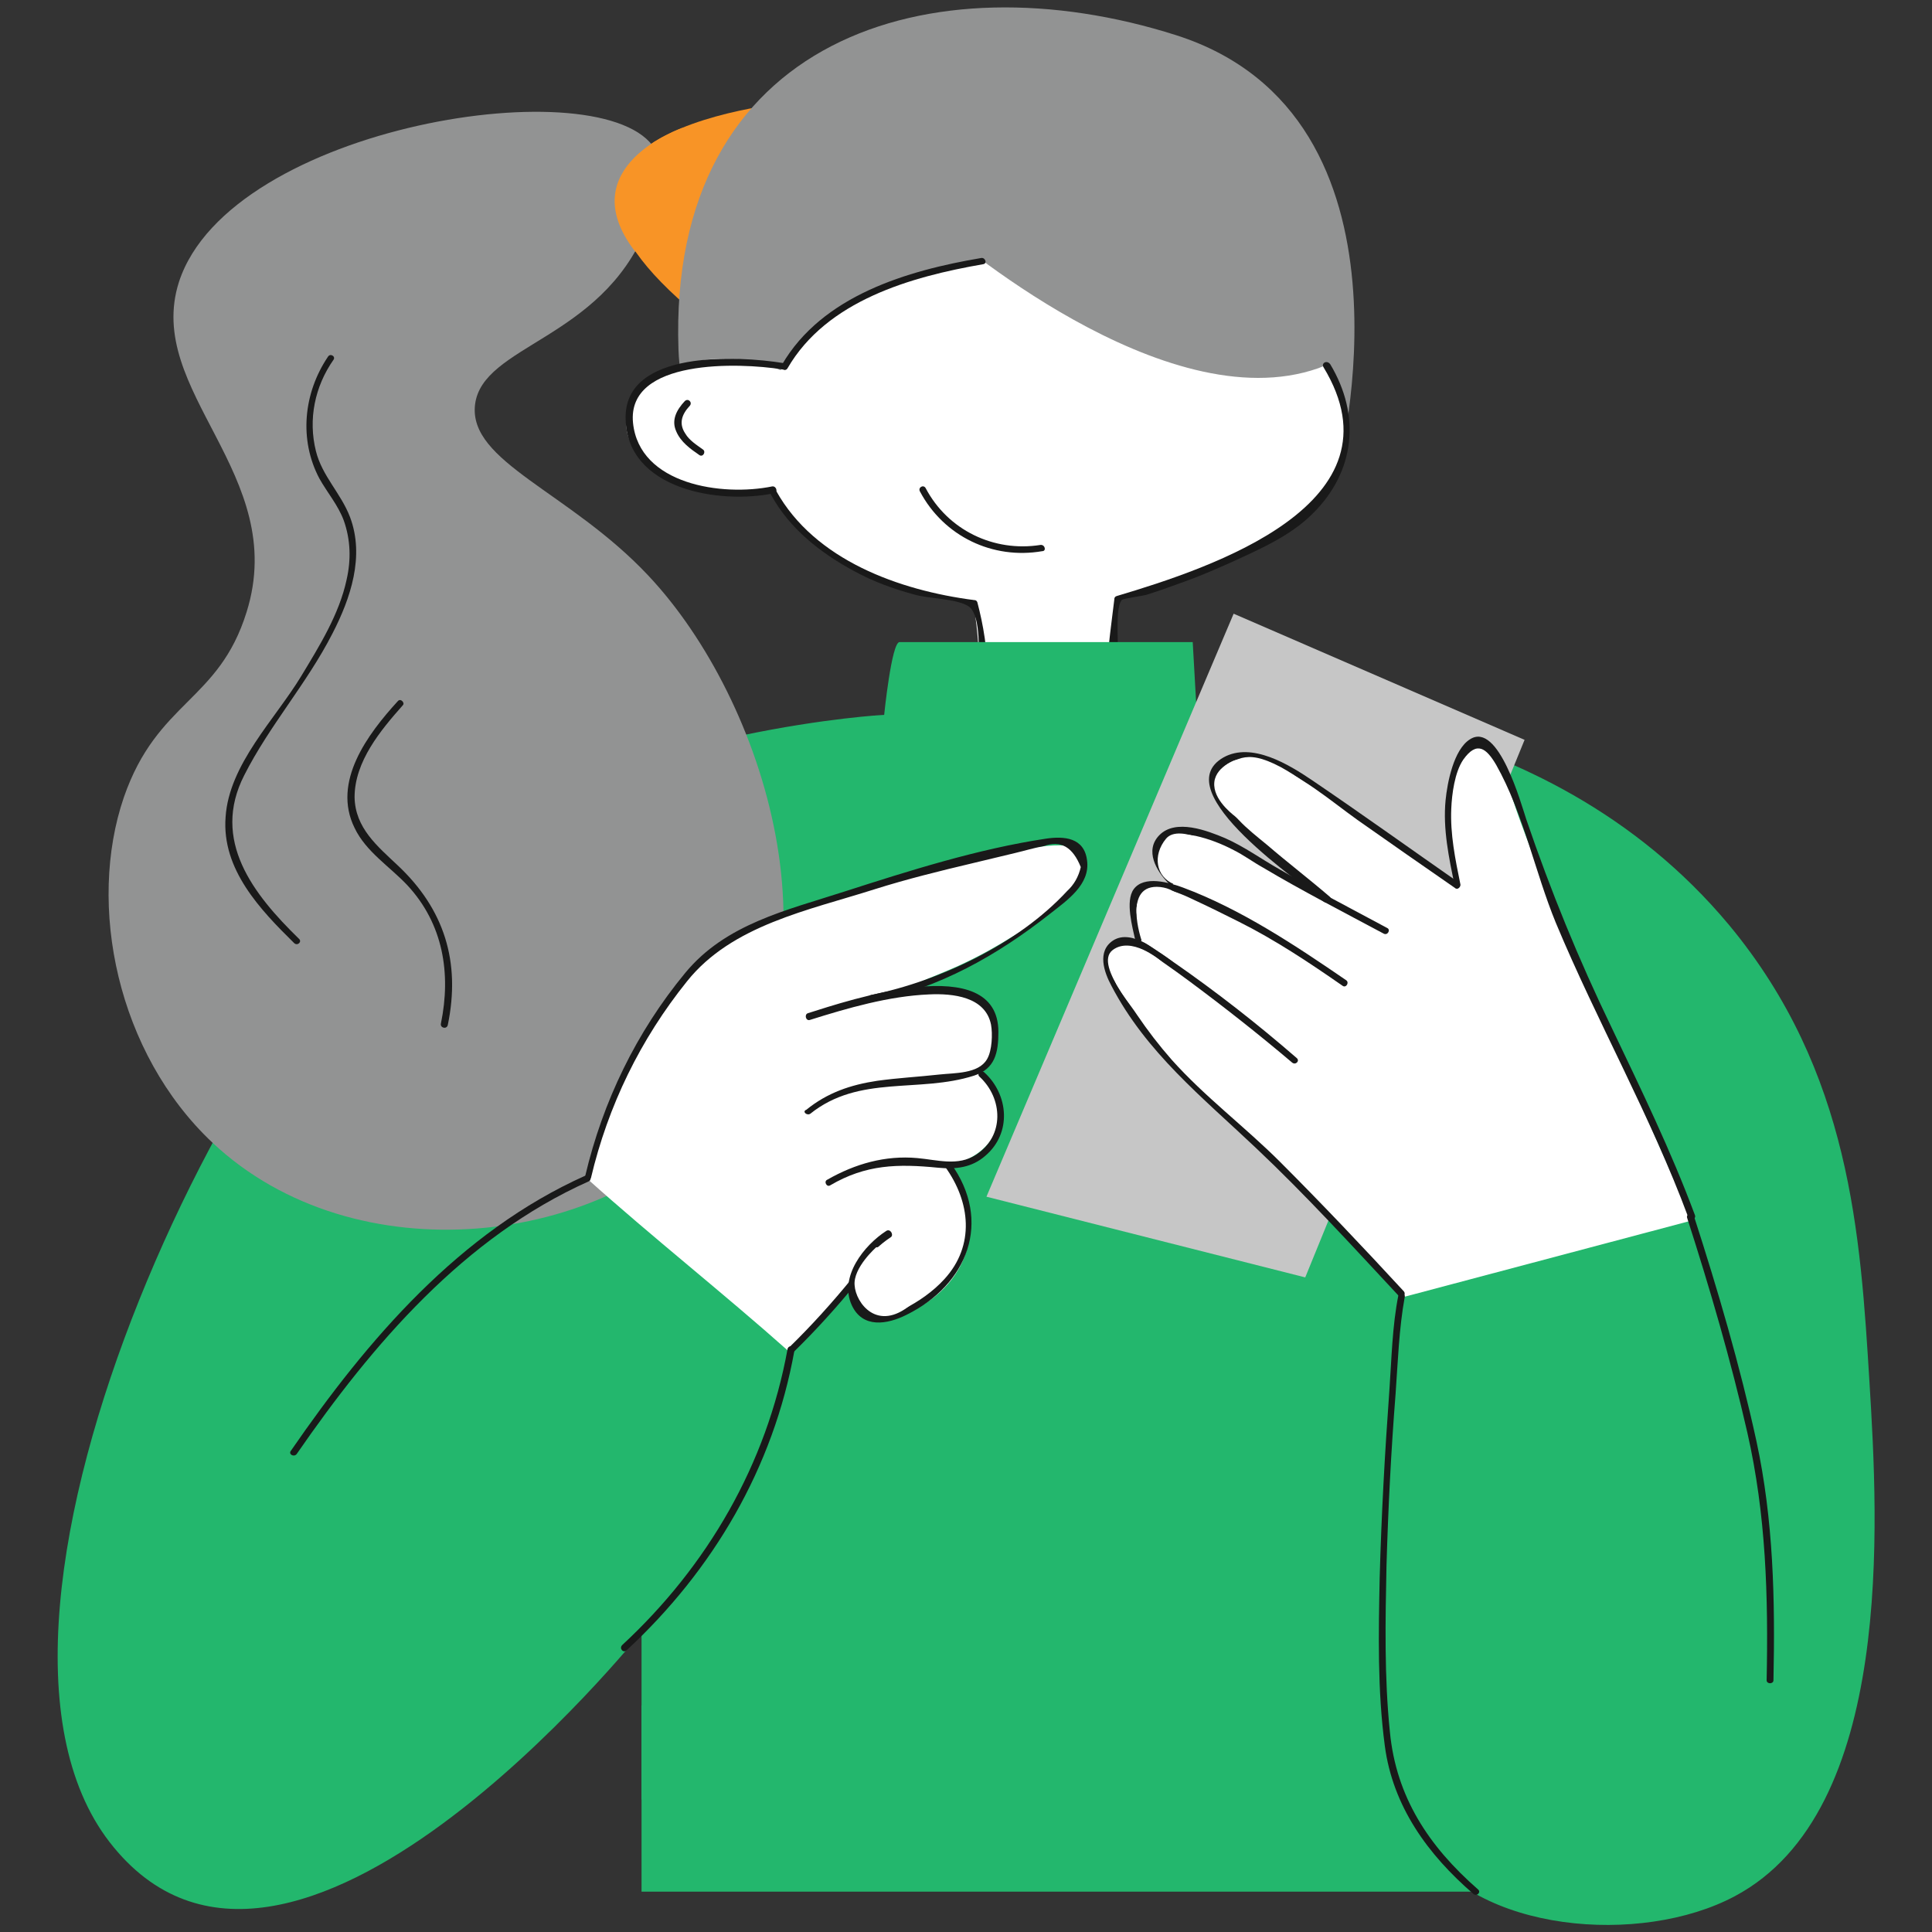
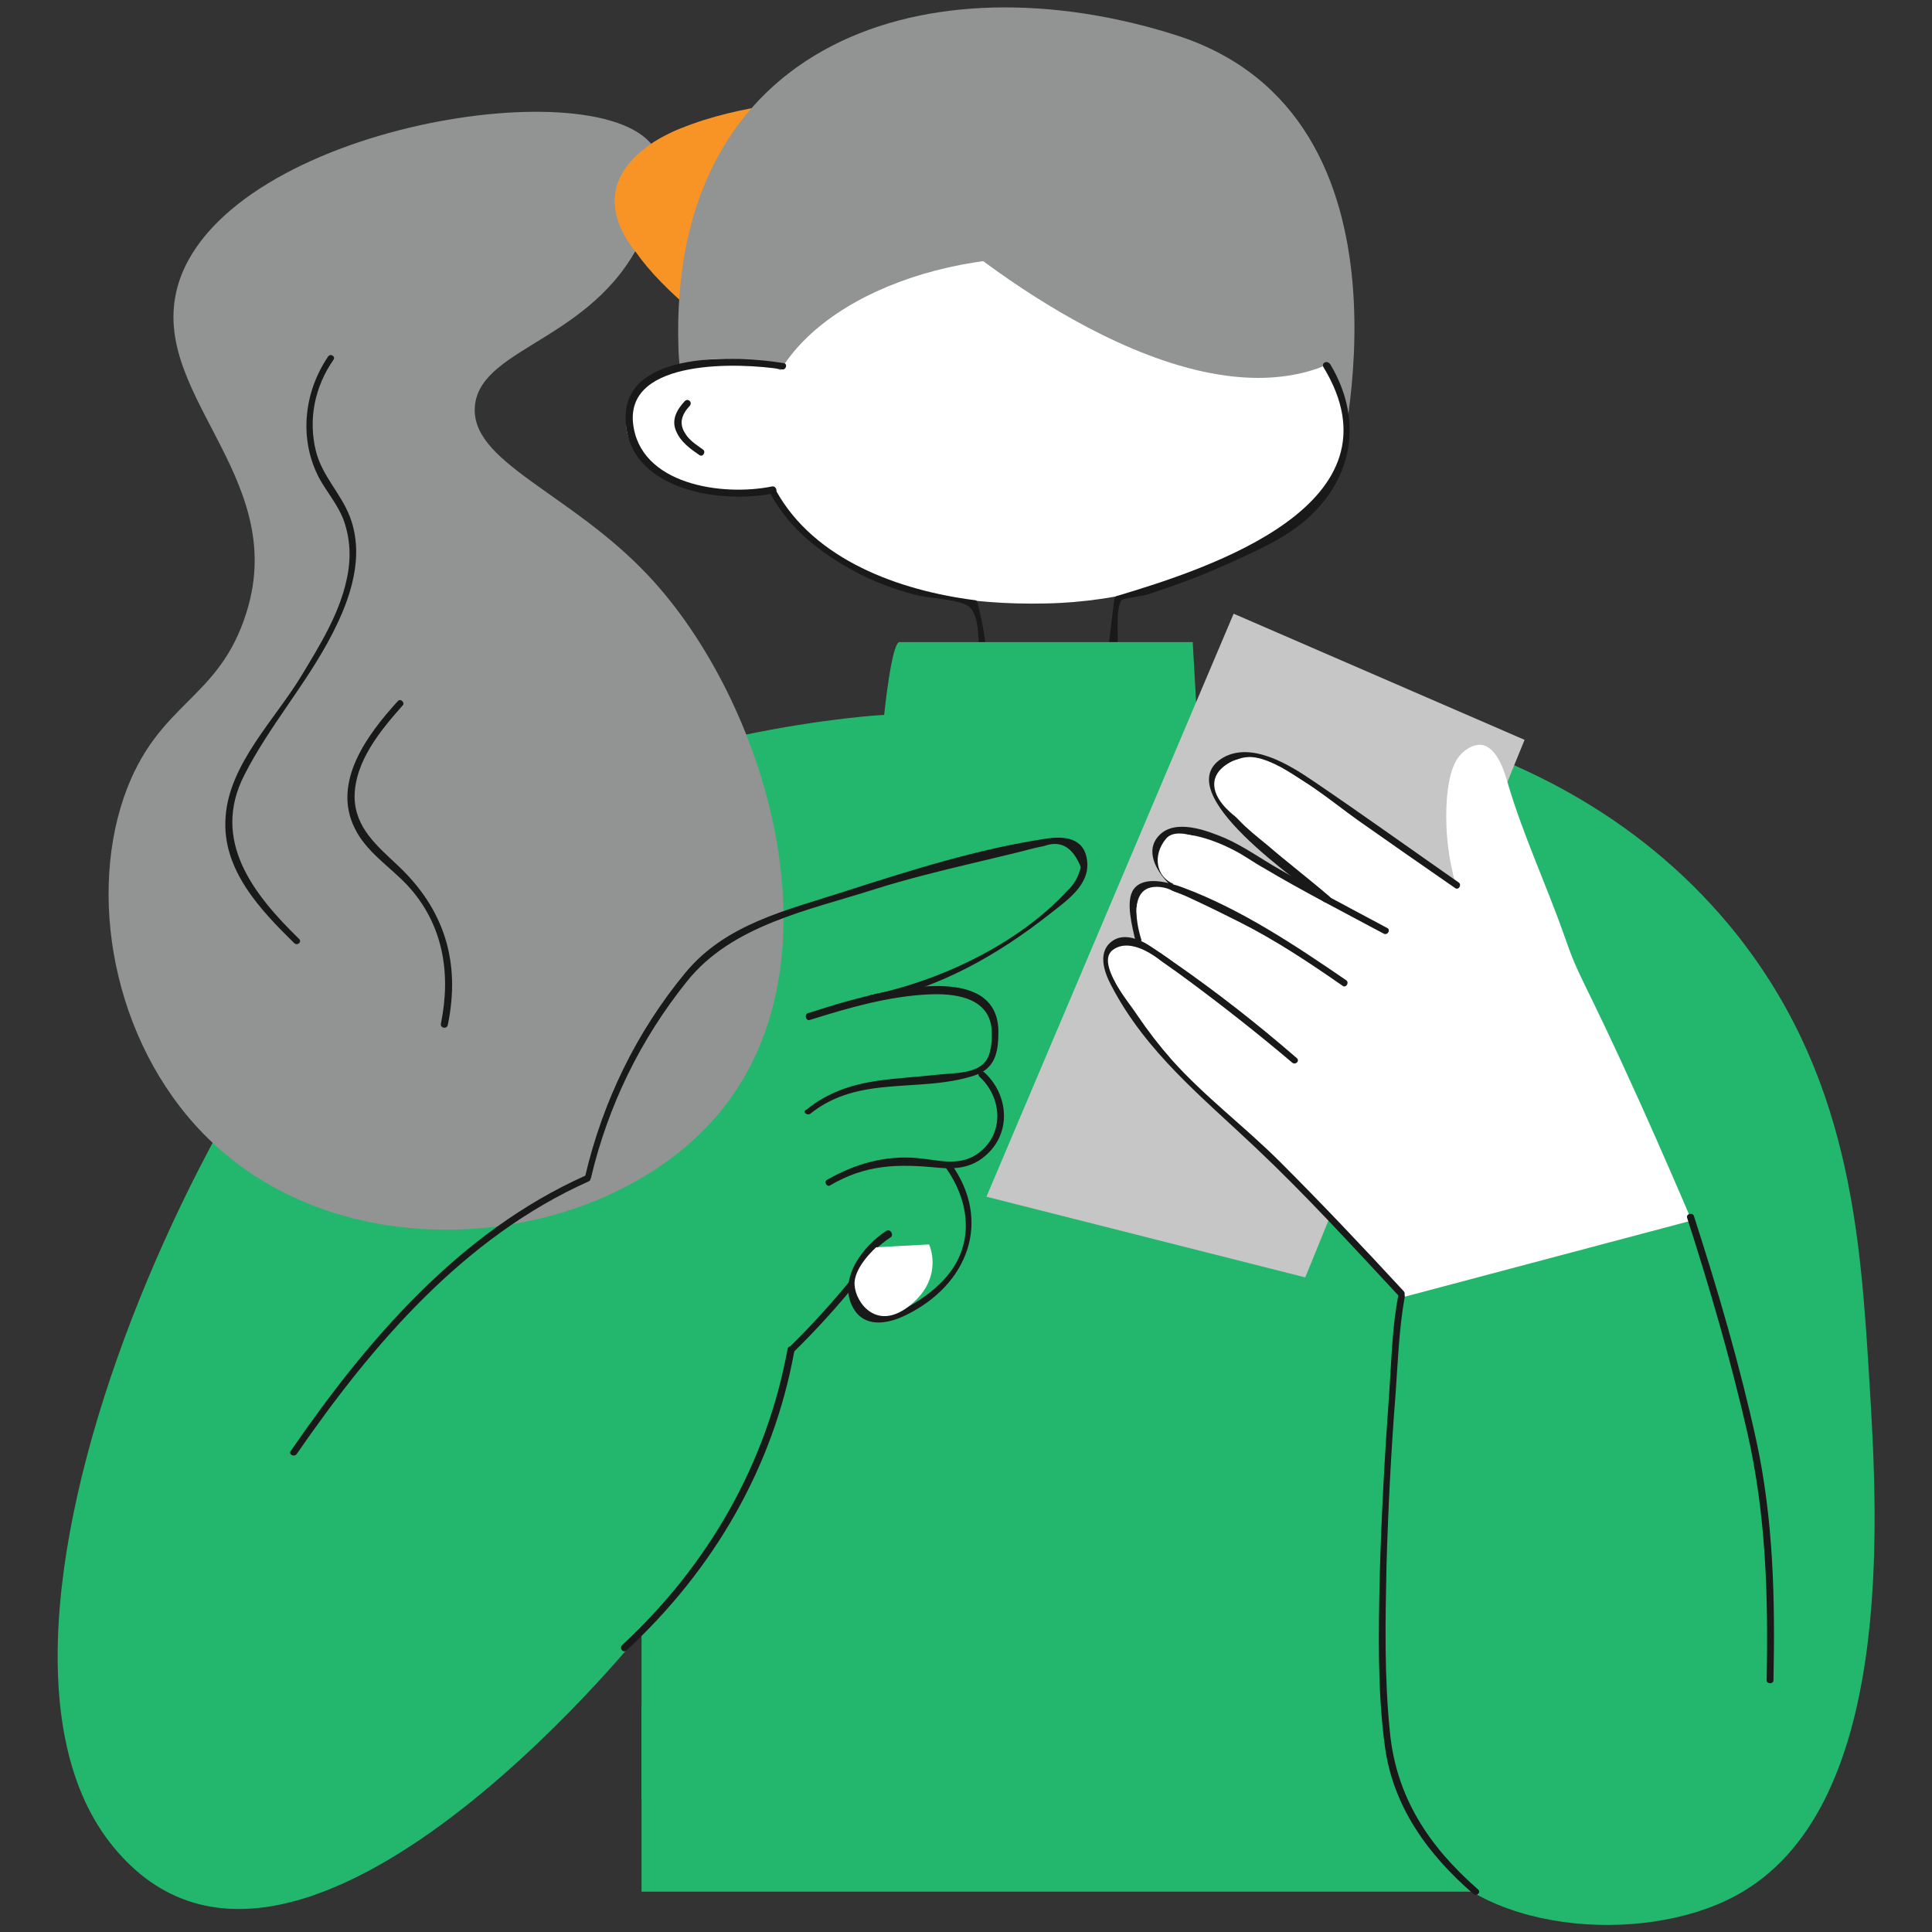
<svg xmlns="http://www.w3.org/2000/svg" id="Слой_1" x="0px" y="0px" viewBox="0 0 340 340" style="enable-background:new 0 0 340 340;" xml:space="preserve">
  <rect x="0" y="0" width="340" height="340" fill="#333333" stroke="none" />
  <style type="text/css"> .st0{fill:#F89426;} .st1{fill:#929393;} .st2{fill:#FFFFFF;} .st3{fill:#191919;} .st4{fill:#23B76D;} .st5{fill:#C6C6C6;} </style>
  <g>
    <g>
      <path class="st0" d="M142.2,17.7c0,0-57.1,3.7-22.9,34.8S142.2,17.7,142.2,17.7z" />
      <path class="st1" d="M235.5,82.4c0,0,16.2-61.9-28.5-76.2c-43-13.7-89.5,0.3-87.6,55.3C121.3,116.6,235.5,82.4,235.5,82.4z" />
      <g>
        <path class="st2" d="M134.3,75.7c0,21.2,22.2,31.1,49.7,30.5c26.8-0.5,52.4-15.3,53.3-30.5c1-16.6-25.9-30.5-53.3-30.5 S134.3,58.9,134.3,75.7z" />
        <path class="st2" d="M110.2,74.5c0,6.3,7.8,11.2,17.3,12.2c11.4,1.3,17.3-6,17.3-12.2c0-6.3-7.8-11.4-17.3-11.4 S110.2,68.3,110.2,74.5z" />
-         <path class="st2" d="M140.5,135.7c4.9,4.7,15.6,13.4,31.5,16.6c30,6,53.1-12.9,56.3-15.6c-3.4,0-8-0.1-13.5-0.5 c-9.5-0.7-14.3-1.1-16.6-3.3c-4-4-3.5-10.9-3-18.2c0.3-4.1,1-7.5,1.7-9.8c-8.8-1-17.6-2-26.4-2.9c1.3,5.9,1.7,10.8,1.8,14.4 c0.2,7.5-0.9,10.4-2.4,12.4c-1,1.4-2.1,2.2-2.8,2.7c-2.9,2.1-6.1,3-14.8,3.7C149.3,135.4,145.3,135.7,140.5,135.7z" />
      </g>
      <path class="st1" d="M164.6,39.3c2.2,1.8,40.3,35,67.4,25.5c3.1-1.1,3.1-2.9,3.2-5.7c0.3-6.7-24.2-16.5-52.5-16.3 c0,0-2.3,0-31.8,2L164.6,39.3z" />
-       <path class="st3" d="M183.1,95.9c-8.2,1.3-16.3-2.6-20.2-10c-0.4-0.7-1.4-0.1-1,0.6c4.2,7.9,12.8,12,21.5,10.5 C184.2,97,183.9,95.8,183.1,95.9L183.1,95.9z" />
      <path class="st3" d="M120.5,70.6c-1.4,1.5-2.4,3.3-1.5,5.3c0.8,1.9,2.5,3.1,4.1,4.2c0.6,0.4,1.2-0.6,0.6-1 c-1.1-0.8-2.4-1.6-3.1-2.8c-1.2-1.8-0.6-3.4,0.8-4.9C121.9,70.8,121.1,70,120.5,70.6L120.5,70.6z" />
-       <path class="st3" d="M172.7,45.4c-13,2.2-28,6.6-35.1,18.8c-0.4,0.7,0.6,1.3,1,0.6c6.9-11.9,21.7-16.1,34.4-18.3 C173.8,46.4,173.4,45.3,172.7,45.4L172.7,45.4z" />
      <path class="st3" d="M135.7,87.1c3.3,6,8.7,10.2,14.6,13.4c3.3,1.8,6.8,3.1,10.5,4.1c2.7,0.8,7.2,0.7,9.5,2 c2.3,1.3,1.9,7.5,2,10.2c0.1,5.3-0.5,10.8-5.6,13.8c-7.3,4.3-17.8,5.3-26.1,5c-0.8,0-0.8,1.2,0,1.2c8.6,0.2,20.5-0.7,27.7-5.9 c7.4-5.3,5.7-17.3,3.7-24.9c-0.1-0.3-0.3-0.4-0.6-0.4c-13.1-1.7-28-7-34.8-19.2C136.4,85.8,135.3,86.4,135.7,87.1L135.7,87.1z" />
      <path class="st3" d="M137.9,63.9c-8-1.3-28.1-2.4-27.8,9.8c0.2,12.5,16.6,15.1,26.1,13.1c0.8-0.2,0.4-1.3-0.3-1.2 c-8.8,1.8-23.4-0.3-24.5-11.2c-1.1-11.3,18.7-10.6,26.2-9.4C138.3,65.2,138.7,64,137.9,63.9L137.9,63.9z" />
      <path class="st3" d="M232.9,64.6c14.6,24-19.6,35.3-36.4,40.3c-0.3,0.1-0.4,0.3-0.4,0.6c-0.9,7.6-2.7,18,0.3,25.2 c1.6,3.8,6.9,5.3,10.6,5.9c7.1,1.1,14.4,0,21.5,0.8c0.8,0.1,0.8-1.1,0-1.2c-6.4-0.7-12.7,0-19.1-0.5c-5.2-0.4-11.3-2-12.4-7.7 c-0.9-4.6-0.6-9.5-0.3-14.1c0.1-1.6-0.4-7,0.7-8.3c0.2-0.3,3.8-0.7,4.6-1c2.2-0.7,4.4-1.5,6.6-2.3c2.8-1,5.5-2.2,8.2-3.4 c5-2.3,10.3-4.6,14.2-8.5c7.5-7.4,8.5-17.3,3.1-26.3C233.5,63.3,232.5,63.9,232.9,64.6L232.9,64.6z" />
    </g>
    <path class="st4" d="M155.6,125.8c0,0,1.3-12.8,2.7-12.8c1.3,0,51.6,0,51.6,0c0.2,3.5,0.4,7,0.6,10.6c8.4-0.2,60.8-0.4,93.8,39.2 c21.4,25.8,23.1,54.5,24.7,80.5c1.5,24.5,4.5,75.4-23.7,90.4c-16.5,8.8-45.7,6.4-55.3-9.4c-2.2-3.6-3.3-7-4-9.9l-133.1,2.3v-29.5 c0,0-62.1,77.6-93.6,37c-31.4-40.6,25.3-155.3,59.9-175.7C113.8,128,155.6,125.8,155.6,125.8z" />
    <rect x="112.9" y="300.1" class="st4" width="174.9" height="32.8" />
    <path class="st1" d="M115.3,26.3c-8.6-14.6-74.8-4.3-83.8,23.3C25.3,68.9,51,83.4,43.4,107.7c-4.9,15.8-15.7,15.6-21.6,32.6 c-6.5,19-1.2,45,15.6,60.8c25.1,23.6,69.2,18.3,88.9-4.9c22.7-26.8,8.5-72.9-12.2-94.9c-13.9-14.8-31.7-20-30.5-30.1 c1.3-10.5,22.1-11.4,30.1-30.9C115.4,36.2,117.7,30.4,115.3,26.3z" />
    <polygon class="st5" points="217.1,108 173.6,210.6 229.7,224.8 268.3,130.2 " />
    <g>
-       <path class="st2" d="M103.3,207.4c1.8-8.1,5.1-17.9,11.1-27.2c4.3-6.8,8-10.1,10.1-11.9c3.2-2.6,6.3-4.3,10.1-6 c8-3.7,15.5-6,31.1-9.7c18.4-4.4,22.8-4.7,24.2-2.5c1.2,2-0.5,5.3-1.1,6.4c-0.9,1.6-2.1,3.1-9.1,7.4c-4.7,2.9-7.2,4.3-11.1,6.1 c-4.5,2-8.1,3.2-8,3.7c0.1,0.5,3.5-0.5,8.1,0.6c1.4,0.3,2.5,0.8,3.4,1.2c0.8,0.6,2.1,1.9,2.8,3.9c1.6,4.7-2,9-2.2,9.2 c0.3,0.3,3.9,3.7,3.2,8.3c-0.6,4.2-4.5,7.7-9.5,8.1c0.6,0.7,4.9,5.3,4.2,12.3c-0.7,7.6-6.7,11.4-7.8,12.1 c-1.1,0.7-6.2,3.8-9.7,1.7c-1.2-0.7-2-2-2-2.1c0,0-0.7-1.1-1-5.5c-0.1,0.6-0.3,1.5-0.7,2.5c-1.2,3.1-3.2,4.6-5.5,6.9 c-1.4,1.3-3,2.3-5,5C127.1,227.4,115,217.9,103.3,207.4z" />
      <path class="st3" d="M104,207.3c3-12.7,8.7-24.4,16.9-34.6c7.9-9.9,21.4-12.5,33-16.2c5.7-1.8,11.4-3.2,17.3-4.6 c2.5-0.6,5-1.2,7.5-1.8c1.7-0.4,3.3-0.9,5-1.2c3-1.1,5.1,0.2,6.5,3.7c-0.4,1.7-1.2,3.1-2.4,4.2c-8.6,9.3-22.3,15.8-34.5,18.3 c-0.8,0.2-0.4,1.3,0.3,1.2c11.8-2.5,21.8-8.1,31.2-15.5c2.9-2.3,7.1-5.1,6.5-9.4c-0.5-4-4-4.3-7.3-3.8 c-11.9,1.8-23.9,5.6-35.4,9.3c-10.2,3.3-20.9,5.7-28,14.3c-8.6,10.4-14.5,22.6-17.6,35.7C102.7,207.7,103.8,208,104,207.3 L104,207.3z" />
      <path class="st3" d="M142.6,196c8.6-6.9,19.1-3.6,28.8-6.7c3.7-1.2,4.3-4,4.3-7.7c0-14.5-26.5-5.5-33.5-3.3 c-0.7,0.2-0.4,1.4,0.3,1.2c6.7-2.1,13.9-4.2,21-4.5c4.2-0.2,9.9,0.4,10.9,5.3c0.3,1.6,0.2,4.6-0.7,6.1c-1.5,2.6-5.7,2.4-8.4,2.7 c-3.6,0.4-7.3,0.6-10.9,1.1c-4.7,0.7-8.8,2.1-12.5,5.1C141.1,195.6,142,196.4,142.6,196L142.6,196z" />
      <path class="st3" d="M146.1,208.6c6.3-3.7,11.9-3.8,19-3.1c3.1,0.3,5.9,0,8.3-2.1c4.7-4,4.1-10.8-0.2-14.7 c-0.6-0.5-1.4,0.3-0.8,0.8c4.1,3.8,4.4,10.4-0.6,13.7c-3.2,2.1-6.9,0.9-10.4,0.6c-5.6-0.5-10.9,1-15.8,3.8 C144.9,207.9,145.5,209,146.1,208.6L146.1,208.6z" />
      <path class="st3" d="M156,216.6c-3.9,2.5-8.4,8.1-6.1,13.1c1.9,4.1,6.2,3.4,9.6,1.7c10.8-5.3,15.2-16.5,7.8-26.7 c-0.5-0.6-1.5,0-1,0.6c4.5,6.2,5.3,13.9-0.1,19.8c-2,2.2-4.6,4-7.2,5.3c-4.7,2.3-9.5-2.8-7.1-7.5c1.1-2.2,2.8-3.8,4.9-5.2 C157.3,217.3,156.7,216.2,156,216.6L156,216.6z" />
      <path class="st3" d="M139.6,238c4-3.9,7.7-8,11.2-12.3c0.5-0.6-0.4-1.4-0.8-0.8c-3.5,4.3-7.2,8.4-11.2,12.3 C138.2,237.7,139,238.6,139.6,238L139.6,238z" />
    </g>
    <g>
      <path class="st2" d="M247.2,228.2l50.5-13.4c-2-4.7-5.1-11.9-9.1-20.8c-10.3-22.8-10.5-21.2-13.3-29.3c-3.2-9.1-7.3-17.8-10-27 c-0.4-1.5-1.8-6.2-4.5-6.6c-1.4-0.2-2.6,0.7-3,1c-1.7,1.3-2.8,3.6-3.2,8.8c-0.2,3.4-0.2,8.8,1.8,15.5c-0.3-0.3-0.8-0.7-1.4-1.3 c-6-5.2-10.4-8-18.2-13.2c-11.4-7.5-13.8-9.3-17.2-8.5c-0.6,0.1-3.5,0.8-4.4,3c-0.8,1.8,0.1,4,1.3,6.6c2,4.3,21.8,18.2,21.8,18.2 s-26.3-15.7-29-14.8s-9,1.8-2.9,9.8c0,0-10.3-3.1-5.8,9.7c0,0-3.3-0.8-4.9,0.9c-1.7,1.9,0.1,5.5,1,7.6c1.2,3.1,2.9,5.1,3.2,5.4 c8.2,9.4,15.6,16.3,15.6,16.3c2.8,2.4,6.4,5.9,13.5,12.9C233.4,213.3,239.7,219.8,247.2,228.2z" />
      <path class="st3" d="M247,227.2c-7.1-7.7-14.3-15.3-21.7-22.7c-6.2-6.2-13.3-11.5-19.1-18c-2.2-2.5-4.2-5.1-6.1-7.9 c-1.3-2-4.4-5.6-4.5-8c2-3.5,3.9-4.5,5.9-3.2c0.4,0.2,0.7,0.4,1.1,0.6c0.7,0.3,1.4,0.9,2,1.3c1.6,1.1,3.1,2.2,4.6,3.3 c6.2,4.6,12.3,9.4,18.2,14.4c0.6,0.5,1.4-0.3,0.8-0.8c-6.9-6-14.2-11.7-21.7-16.9c-2.5-1.8-7.3-5.9-10.6-3.8 c-2.9,1.9-1.6,5.6-0.3,8c6.1,11.7,16,19.6,25.4,28.5c8.8,8.3,17,17.3,25.2,26.1C246.7,228.6,247.6,227.8,247,227.2L247,227.2z" />
      <path class="st3" d="M200.9,165.2c-0.3-1.5-1.3-4.8-0.7-6.3c1.7-4.5,7.5-1.7,10-0.5c2.6,1.2,5.2,2.5,7.8,3.8 c6.4,3.2,12.4,7.2,18.3,11.3c0.6,0.4,1.2-0.6,0.6-1c-8.9-6.1-18.5-12.5-28.7-16.3c-2.4-0.9-6.9-2.2-8.7,0.3 c-1.5,2.1-0.2,6.7,0.3,9C199.9,166.3,201,165.9,200.9,165.2L200.9,165.2z" />
      <path class="st3" d="M206.4,154.8c-0.5-0.6-1-1.2-1.5-1.8c0.1-1.8,0.2-3.6,0.4-5.4c0.9-1.1,4-0.7,5.1-0.5c2.3,0.5,4.6,1.4,6.7,2.5 c1.8,0.9,3.4,2.1,5.2,3.1c6.9,4.1,14.1,7.8,21.2,11.6c0.7,0.4,1.3-0.7,0.6-1c-6.3-3.4-12.7-6.7-18.9-10.3c-3.2-1.8-6.2-4-9.6-5.5 c-3.1-1.3-8.7-3.5-11.6-0.5c-2.6,2.7-0.5,6.3,1.7,8.5C206.1,156.2,206.9,155.4,206.4,154.8L206.4,154.8z" />
      <path class="st3" d="M234,157.8c-3.6-3.1-7.4-6-11-9.1c-1.7-1.4-3.5-2.8-5-4.4c-1.9-2-6.6-7.9-1-10.4c1.7-0.7,4.5-0.1,6.1,0.5 c5.8,1.9,10.9,6.4,15.8,9.9c5.7,4,11.4,8,17.2,12c0.6,0.4,1.2-0.6,0.6-1c-8.6-6-17.1-12.1-25.8-18c-4-2.7-10.6-6.8-15.6-4 c-10.4,6,14.3,22.4,17.7,25.4C233.7,159.2,234.6,158.3,234,157.8L234,157.8z" />
-       <path class="st3" d="M257,155.6c-0.9-4.4-1.8-8.8-1.6-13.3c0.1-2.5,0.6-6.4,2.1-8.6c2.4-3.4,4.1-2,5.8,0.9 c4.8,8.5,6.8,18.8,10.5,27.8c7.3,17.5,16.7,34,23.3,51.8c0.3,0.7,1.4,0.4,1.2-0.3c-4.2-11.3-9.5-22.2-14.7-33.1 c-5.8-12-10.7-24-15-36.6c-0.9-2.7-4.9-17.3-9.9-14.1c-2.9,1.8-4,7.7-4.3,10.7c-0.5,5.1,0.6,10.2,1.6,15.1 C256,156.7,257.1,156.4,257,155.6L257,155.6z" />
      <path class="st2" d="M235.8,143.4c-4-4.6-7.9-7-10.4-8.4c-3.4-1.8-5.3-2-6.9-1.6c-0.2,0.1-3.9,0.9-4.7,3.7 c-0.8,3.1,2.7,5.9,3.6,6.6c8.2,7.2,7.4-7.2,7.4-7.2L235.8,143.4z" />
      <path class="st2" d="M215.4,149.6c0,0-7.8-4.9-10.2-2c-2.4,2.9-1.8,6.7,1.4,8C209.8,156.9,215.4,149.6,215.4,149.6z" />
      <path class="st2" d="M255.6,145.1c0,0,0.2-11.7,3.6-11.3c3.4,0.4,5.2,4.4,5.3,5.7c0.1,1.3-6.9,7.9-6.9,7.9L255.6,145.1z" />
      <path class="st2" d="M201.1,179.4c0,0-8.8-9.5-5.3-12.2c3.3-2.5,8.2,1.7,8.2,1.7l5,4.4L201.1,179.4z" />
    </g>
    <path class="st3" d="M52.2,255.9c13.4-19.4,29.5-38.2,51.4-48c0.7-0.3,0.1-1.3-0.6-1c-22.1,9.9-38.3,28.8-51.8,48.4 C50.7,255.9,51.7,256.5,52.2,255.9L52.2,255.9z" />
    <path class="st3" d="M110.3,290.4c15.2-14.1,25.8-32.1,29.5-52.7c0.1-0.8-1-1.1-1.2-0.3c-3.7,20.3-14.1,38.2-29.1,52.1 C108.9,290.1,109.7,291,110.3,290.4L110.3,290.4z" />
    <path class="st3" d="M246.1,227.9c-1.1,5.5-1.2,11.3-1.6,16.9c-0.8,11-1.4,21.9-1.7,32.9c-0.2,9.8-0.4,19.7,0.9,29.5 c1.4,10.7,7.6,19.2,15.6,26.1c0.6,0.5,1.4-0.3,0.8-0.8c-8.7-7.6-14.4-16.3-15.5-27.7c-1-9.7-0.8-19.6-0.6-29.3 c0.3-10.1,0.8-20.1,1.6-30.2c0.4-5.6,0.6-11.5,1.6-17C247.4,227.5,246.3,227.1,246.1,227.9L246.1,227.9z" />
    <path class="st3" d="M312.1,295.7c0.3-14.3,0-28.2-3-42.1c-2.9-13.3-6.8-26.6-11-39.6c-0.2-0.7-1.4-0.4-1.2,0.3 c4,12.4,7.7,25.1,10.6,37.8c3.3,14.5,3.7,28.8,3.4,43.6C310.9,296.4,312.1,296.4,312.1,295.7L312.1,295.7z" />
    <path class="st2" d="M208.6,170.6l-7.7-5.1c0,0-3.5-10.1,3.3-9.4c0.8,0.1,1.5,0.3,2.2,0.7l7.8,3.7L208.6,170.6z" />
    <path class="st0" d="M120.1,22.5c0,0-19.9,6.8-8.3,21.8l6.5-5.6L120.1,22.5z" />
    <path class="st3" d="M57.7,62.8c-4.3,6.4-5.1,14.6-1.5,21.4c1.4,2.5,3.3,4.7,4.3,7.4c1.2,3.4,1.3,6.9,0.5,10.4 c-1.3,6.1-4.8,11.7-8,17c-4.6,7.6-12.7,15.5-13.3,24.8C39,153,45.8,160.1,51.8,166c0.6,0.5,1.4-0.3,0.8-0.8 c-8-7.8-15.5-17.3-9.6-28.8c4.4-8.7,11-16.1,15.5-24.9c3.2-6.2,5.7-13.6,3.1-20.5c-1.6-4.2-4.9-7.2-6-11.6 c-1.4-5.6-0.2-11.4,3.1-16.1C59.1,62.7,58.1,62.1,57.7,62.8L57.7,62.8z" />
    <path class="st3" d="M70,123.4c-5.3,5.8-11.6,14.2-7.6,22.3c2,4.2,6.2,6.8,9.3,10.1c6.3,6.8,7.7,15.5,5.9,24.3 c-0.2,0.8,1,1.1,1.2,0.3c2.3-11.1-0.6-20.4-8.8-28.1c-3.6-3.4-7.5-6.6-7.6-12c0-6.3,4.6-11.8,8.5-16.2 C71.3,123.7,70.5,122.8,70,123.4L70,123.4z" />
    <path class="st2" d="M154.2,219.5c0,0-4.1,3.6-3.8,6.7c0.2,3.1,4,8.3,9.9,3.4s3.2-10.6,3.2-10.6L154.2,219.5z" />
  </g>
</svg>